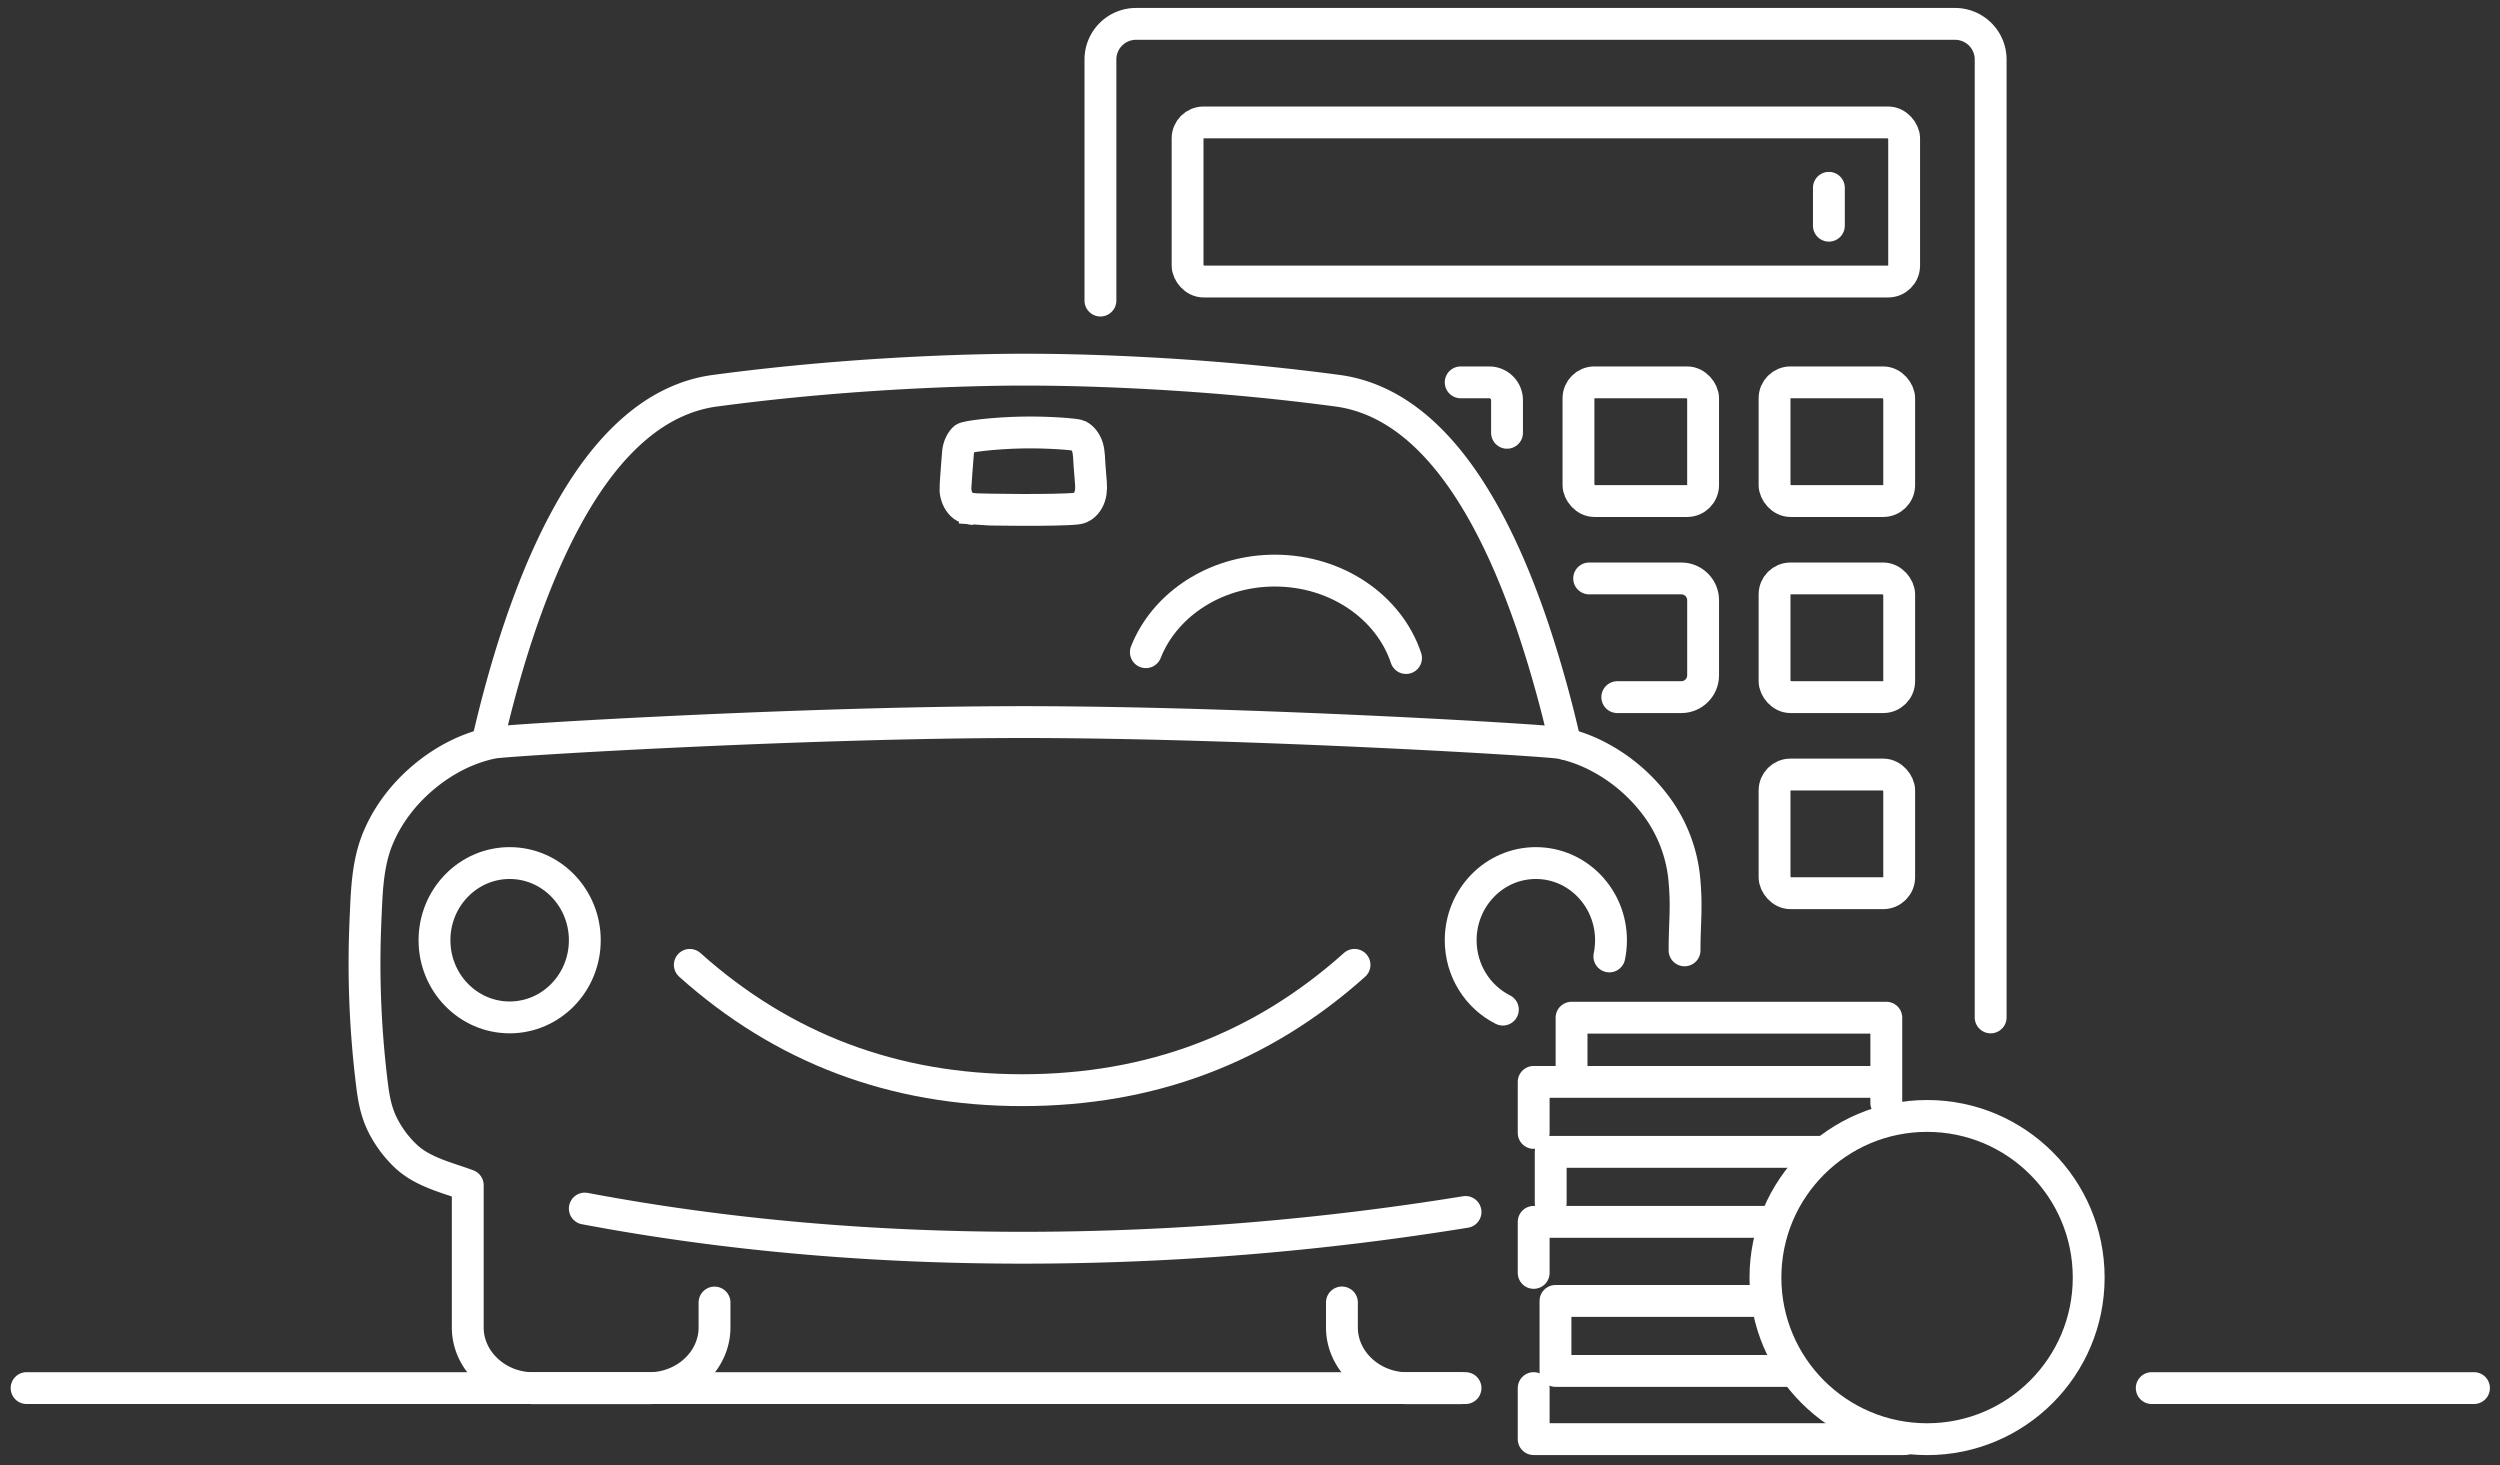
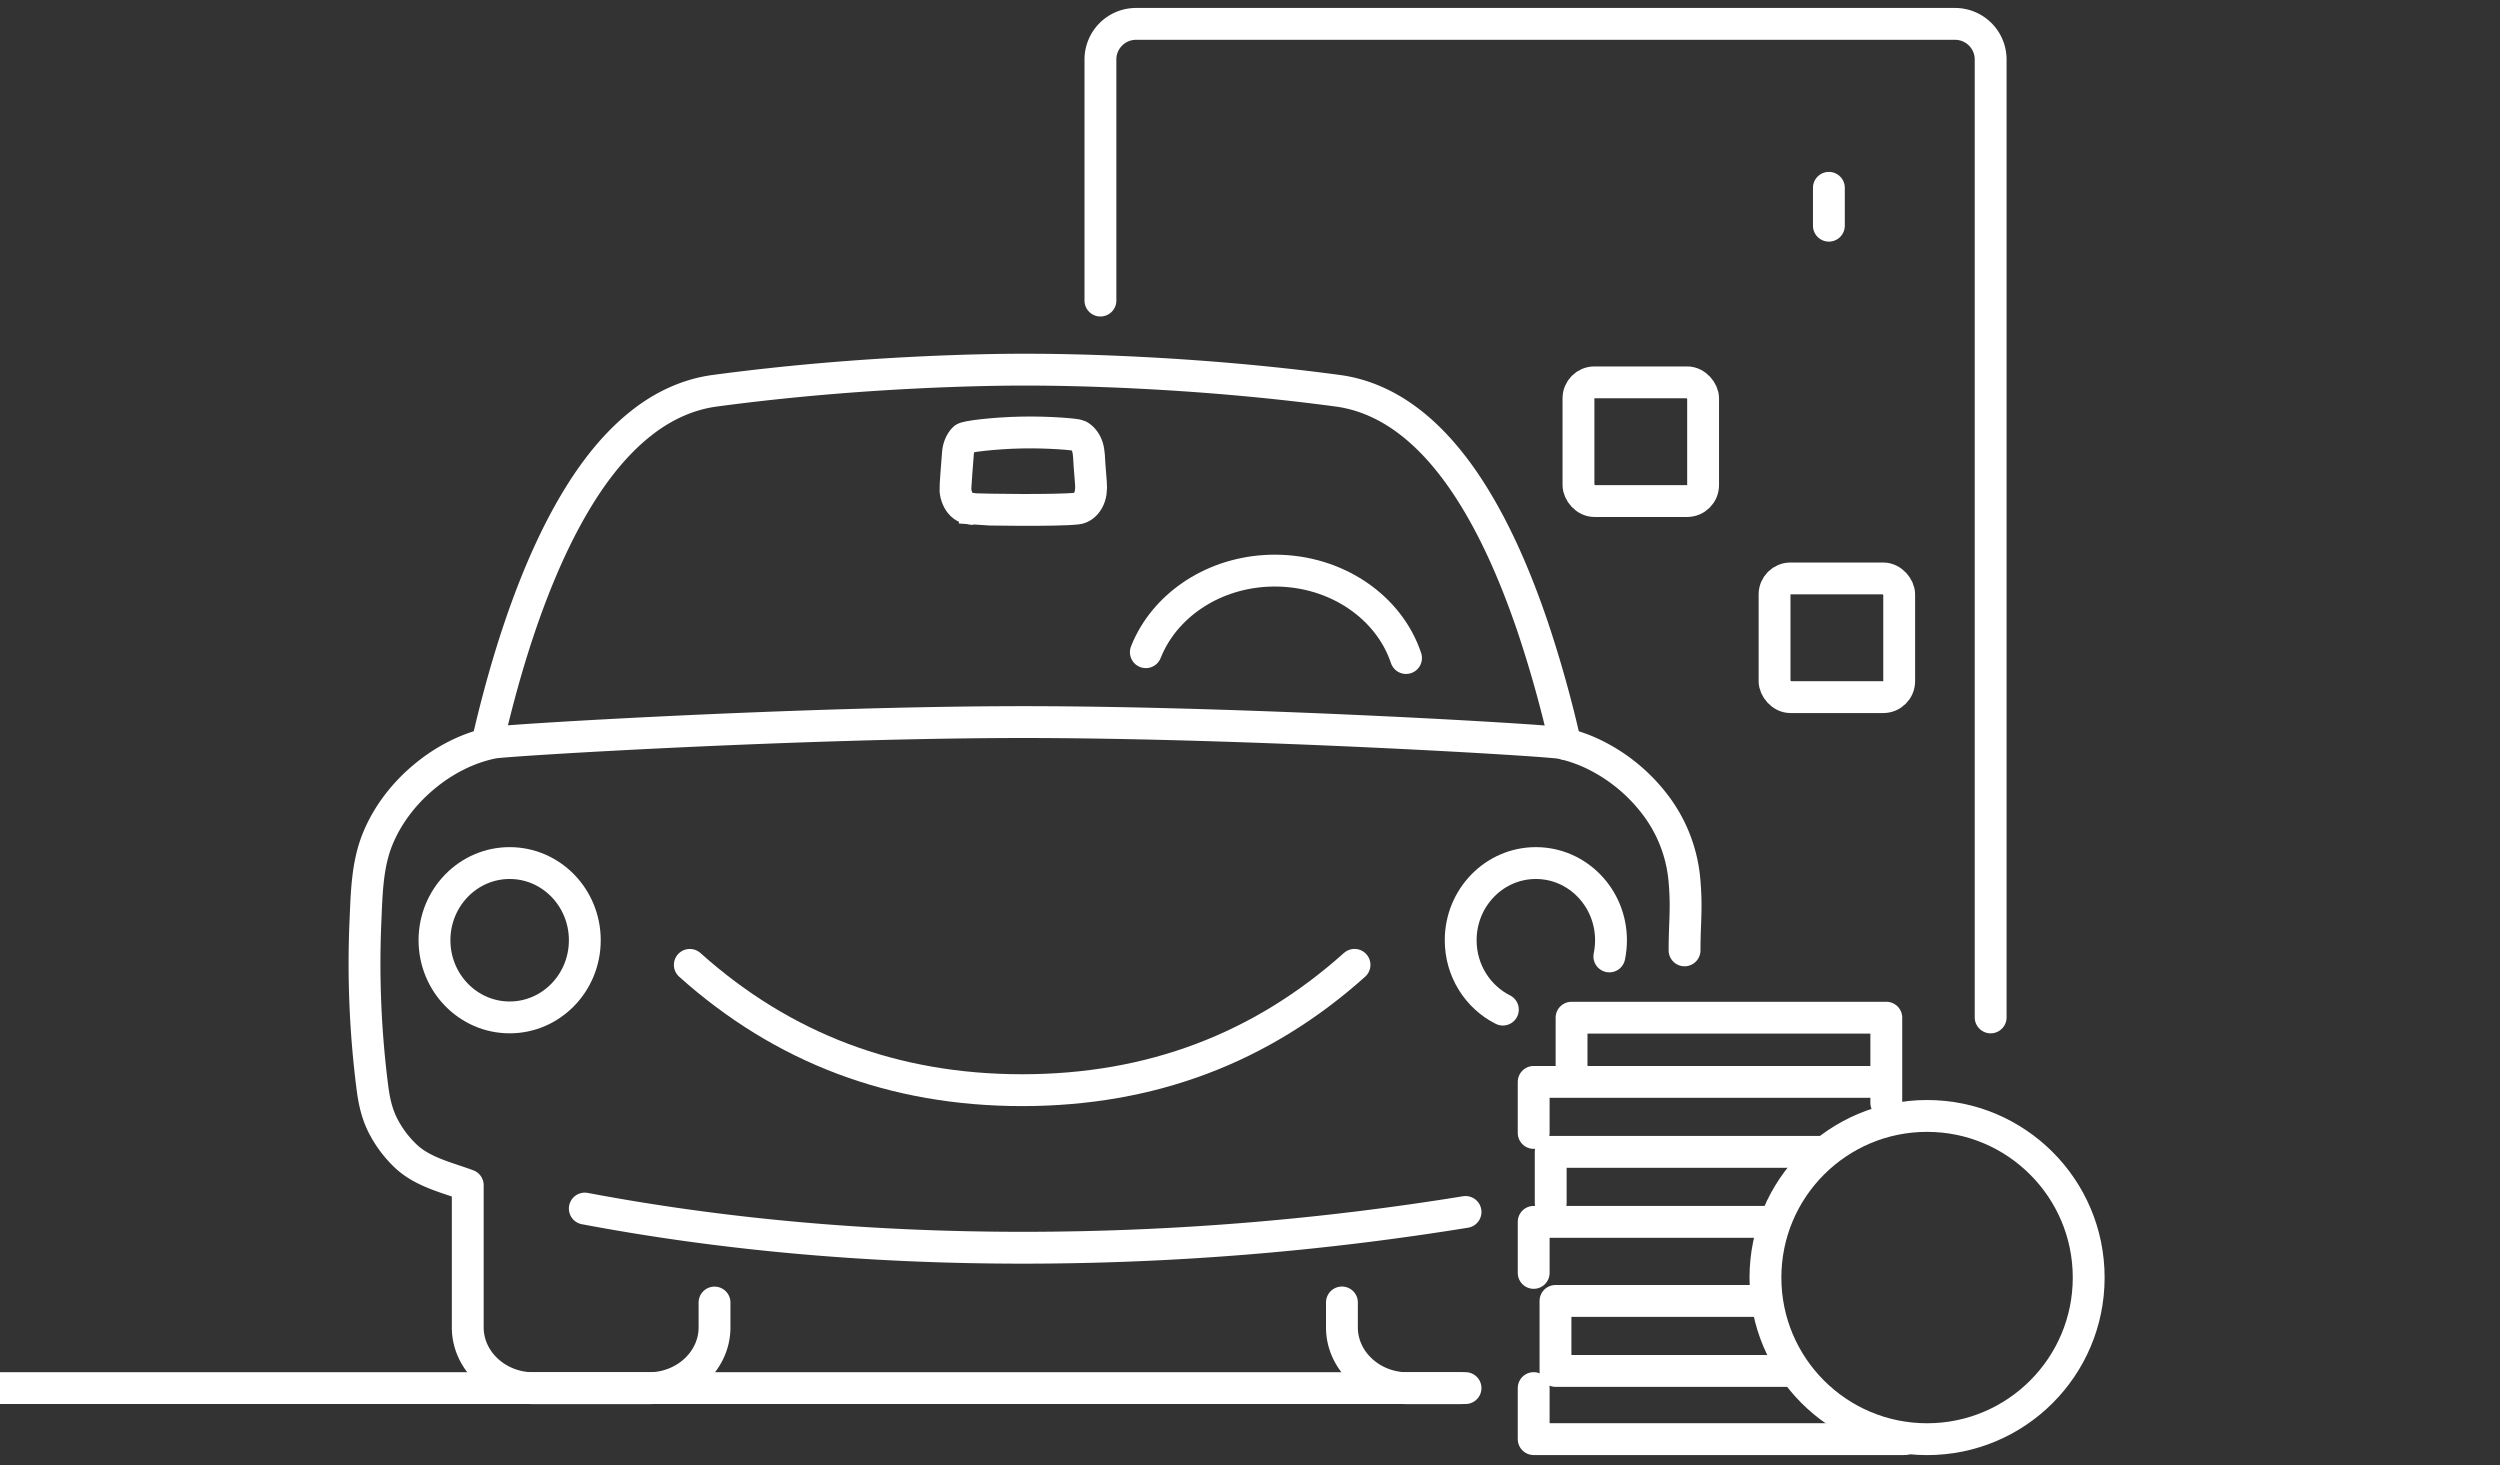
<svg xmlns="http://www.w3.org/2000/svg" width="157" height="92">
  <rect width="100%" height="100%" fill="#333333" stroke="none" />
  <g transform="translate(1 1)" stroke="#FFF" stroke-width="2" fill="none" fill-rule="evenodd">
    <path d="M43.872 80.8v1.563c0 2.1-1.855 3.816-4.122 3.816h-7.253c-2.267 0-4.122-1.717-4.122-3.816v-8.93c-1.265-.475-2.85-.819-3.922-1.857a7.09 7.09 0 0 1-1.407-1.896c-.388-.768-.558-1.57-.665-2.426a61.475 61.475 0 0 1-.431-10.4c.076-1.727.103-3.524.755-5.137.624-1.548 1.672-2.885 2.913-3.922 1.26-1.056 2.755-1.832 4.337-2.151.827-.166 19.657-1.305 33.495-1.297 13.837.01 32.766 1.14 33.592 1.317a9.237 9.237 0 0 1 2.335.853 10.75 10.75 0 0 1 3.632 3.102 9.131 9.131 0 0 1 1.781 4.746c.147 1.73.001 2.581 0 4.317M90.731 86.18h-3.336c-2.267 0-4.122-1.717-4.122-3.816v-1.569" stroke-linecap="round" stroke-linejoin="round" />
    <path d="M35.726 74.898c8.68 1.64 17.861 2.46 27.546 2.46a173.6 173.6 0 0 0 27.763-2.246m-61.42-29.48c.065-.289.134-.584.207-.887.892-3.712 2.275-8.414 4.356-12.488 1.396-2.715 3.089-5.177 5.32-6.857 1.273-.954 2.748-1.64 4.378-1.859 9.35-1.26 17.59-1.325 19.276-1.326l.298.001h.299c1.685 0 9.926.065 19.275 1.325 1.63.22 3.104.905 4.378 1.86 1.277.956 2.372 2.177 3.343 3.547 1.933 2.742 3.378 6.1 4.496 9.381a74.872 74.872 0 0 1 2.063 7.388" stroke-linecap="round" stroke-linejoin="round" />
    <path d="M70.959 39.958c.077-.196.163-.388.257-.576 1.34-2.68 4.349-4.548 7.846-4.548 3.893 0 7.181 2.315 8.237 5.49" stroke-linecap="round" stroke-linejoin="round" />
    <path d="M60.218 30.975c-.29-.032-.574-.042-.82-.28-.217-.212-.364-.547-.395-.907-.017-.193.127-1.95.157-2.338.027-.36.169-.692.383-.911.12-.125 1.886-.344 3.639-.377 1.712-.033 3.412.118 3.552.191.246.129.45.386.557.715.11.343.102.76.13 1.127l.09 1.155c.03.391-.002.758-.185 1.08-.163.288-.413.475-.681.506-1.221.145-6.119.071-6.427.039z" />
    <path d="M42.32 59.594c5.857 5.246 12.814 7.869 20.872 7.869 8.059 0 15.016-2.623 20.872-7.87" stroke-linecap="round" stroke-linejoin="round" />
    <path d="M35.726 58.047c0 2.677-2.113 4.846-4.72 4.846-2.606 0-4.72-2.17-4.72-4.846S28.4 53.2 31.006 53.2c2.607 0 4.72 2.17 4.72 4.847" />
    <path d="M93.38 62.403c-1.568-.787-2.649-2.442-2.649-4.356 0-2.676 2.113-4.847 4.72-4.847 2.607 0 4.72 2.17 4.72 4.847 0 .349-.036.689-.104 1.017" stroke-linecap="round" />
    <circle stroke-linecap="round" stroke-linejoin="round" cx="120.02" cy="79.231" r="10.15" />
    <path stroke-linecap="round" stroke-linejoin="round" d="M95.315 86.172v3.205h23.311m-9.122-8.678h-12.82v4.395h14.831m-1.55-9.362h-14.65v3.206m18.109-7.6h-17.04v3.205m20.699-7.6H95.315v3.205" />
    <path stroke-linecap="round" stroke-linejoin="round" d="M97.694 66.117v-3.205h19.766v5.348M68.107 17.875V2.736A2.236 2.236 0 0 1 70.344.5h51.433a2.236 2.236 0 0 1 2.236 2.236v60.157" />
-     <rect x="73.58" y="6.689" width="45" height="9.991" rx="1" />
    <path d="M113.854 10.794v2.38" stroke-linecap="round" />
-     <rect x="110.442" y="23.012" width="7.827" height="7.454" rx="1" />
    <rect x="98.128" y="23.012" width="7.827" height="7.454" rx="1" />
-     <path d="M90.731 23.012h1.791c.618 0 1.119.5 1.119 1.118v2.05" stroke-linecap="round" />
    <rect x="110.442" y="35.326" width="7.827" height="7.454" rx="1" />
-     <path d="M98.799 35.326h5.788c.755 0 1.368.612 1.368 1.368v4.718c0 .755-.613 1.368-1.368 1.368h-4.021" stroke-linecap="round" stroke-linejoin="round" />
-     <rect x="110.442" y="47.64" width="7.827" height="7.454" rx="1" />
-     <path d="M91.035 86.172H.67m153.696 0h-20.237" stroke-linecap="round" />
+     <path d="M91.035 86.172H.67h-20.237" stroke-linecap="round" />
  </g>
</svg>